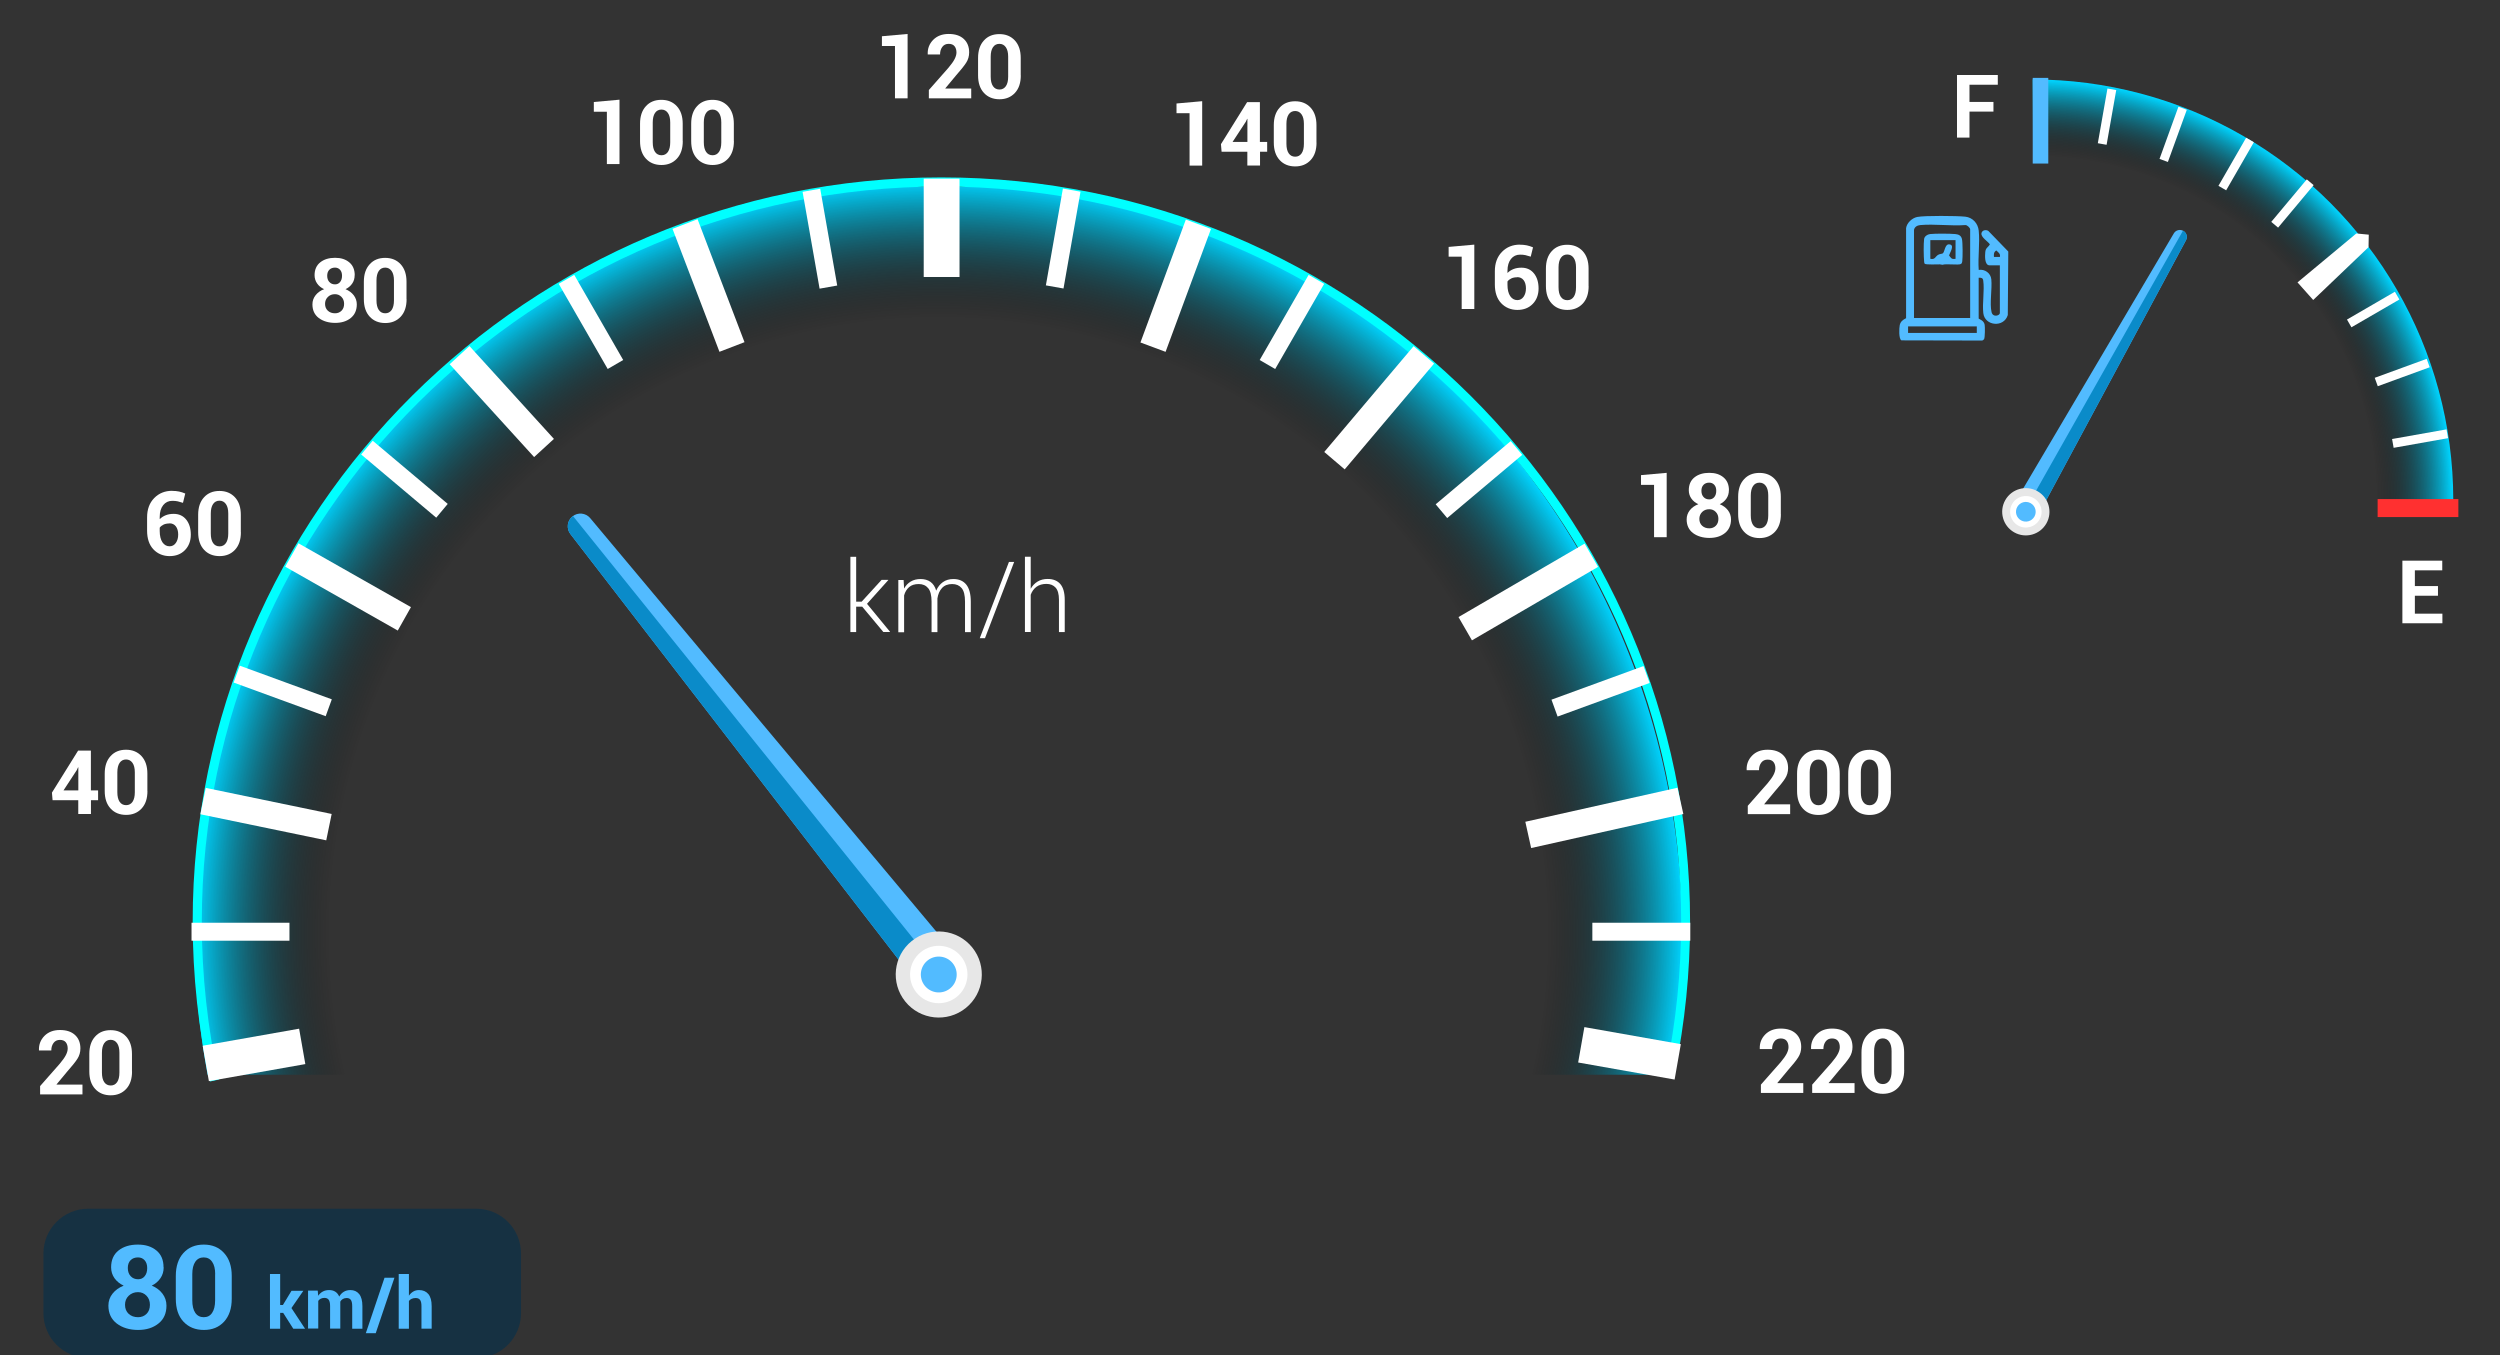
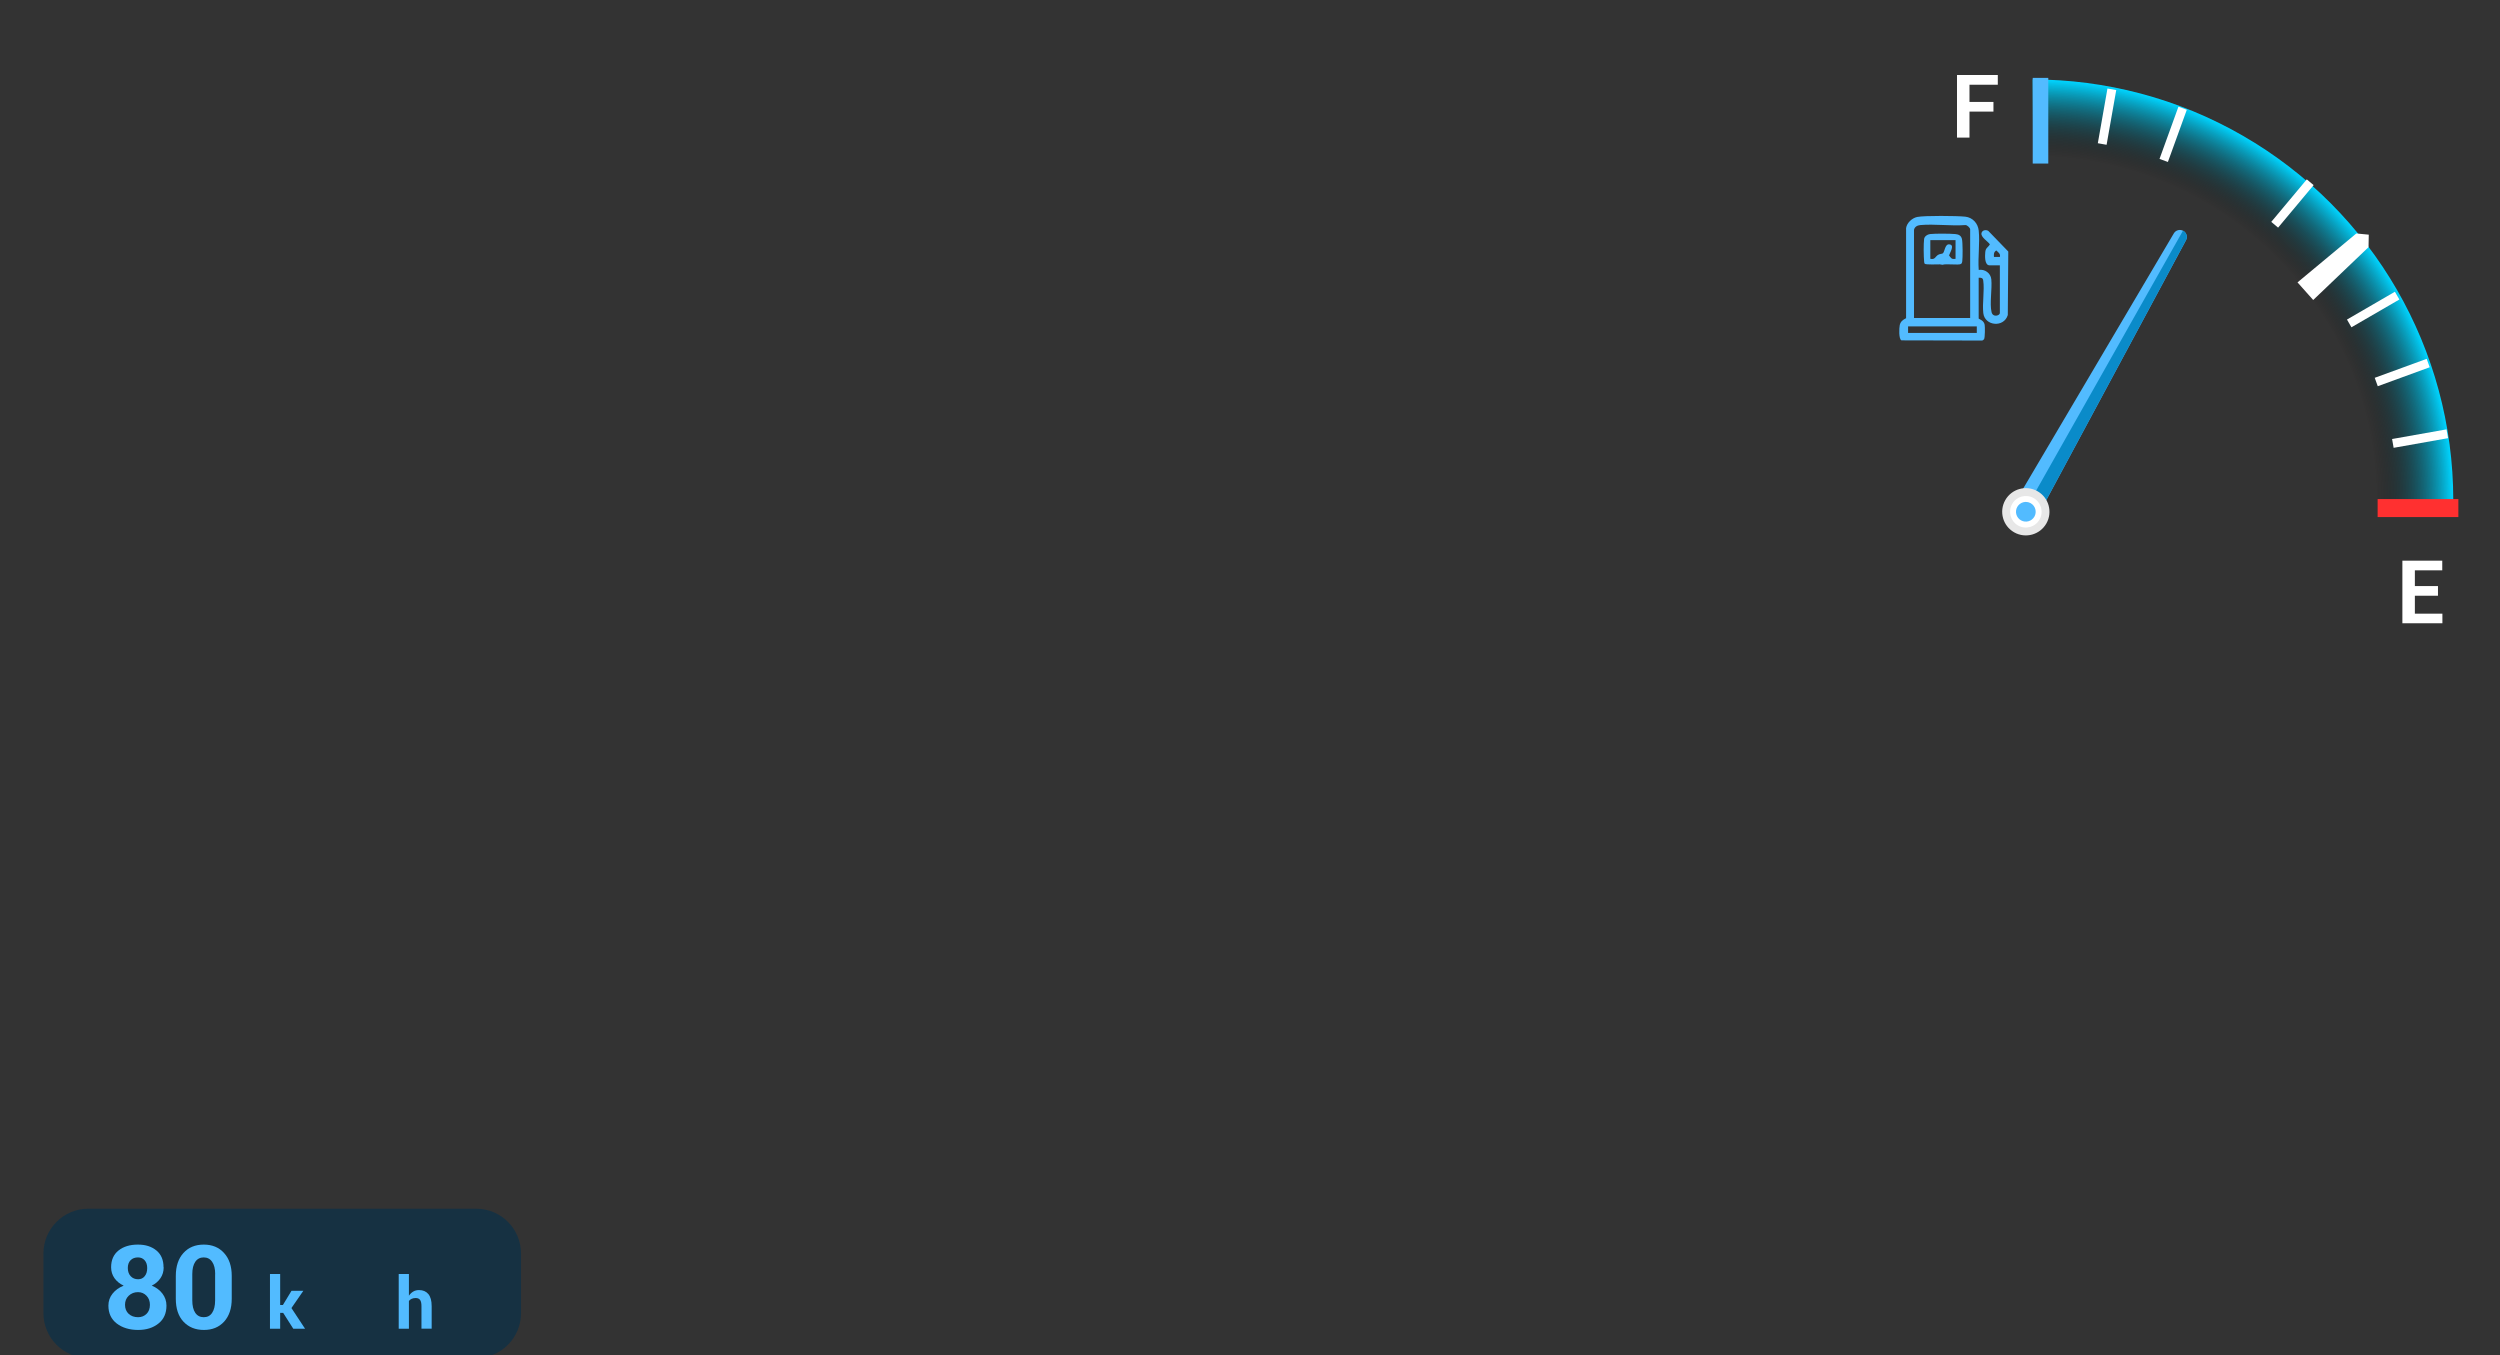
<svg xmlns="http://www.w3.org/2000/svg" viewBox="0 0 321 174" fill="none">
  <rect x="0" y="0" width="321" height="174" fill="#333333" stroke="none" />
  <g clip-path="url(#clip0_20876_1676)">
    <g clip-path="url(#clip1_20876_1676)">
      <g clip-path="url(#clip2_20876_1676)">
        <ellipse cx="120.5" cy="120" rx="95.5" ry="97" fill="url(#paint0_radial_20876_1676)" />
      </g>
      <path d="M26.955 138.854C25.481 132.17 24.739 125.265 24.739 118.351C24.739 65.649 67.867 22.776 120.868 22.776C173.869 22.776 217.006 65.649 217.006 118.351C217.006 124.842 216.346 131.315 215.055 137.613L213.929 137.383C215.211 131.168 215.861 124.769 215.861 118.36C215.861 66.302 173.255 23.953 120.886 23.953C68.517 23.953 25.911 66.302 25.911 118.36C25.911 125.192 26.644 132.005 28.1 138.615L26.974 138.864L26.955 138.854Z" fill="#00FFFF" />
-       <path d="M123.203 22.942H118.605V35.566H123.203V22.942Z" fill="white" />
      <path d="M105.315 24.231L103.051 24.632L105.235 37.064L107.499 36.663L105.315 24.231Z" fill="white" />
      <path d="M89.567 28.146L86.351 29.384L92.379 45.172L95.594 43.935L89.567 28.146Z" fill="white" />
      <path d="M73.732 35.292L71.741 36.446L78.029 47.378L80.019 46.224L73.732 35.292Z" fill="white" />
      <path d="M60.28 44.434L57.737 46.765L68.581 58.688L71.124 56.356L60.28 44.434Z" fill="white" />
      <path d="M47.855 56.589L46.378 58.358L56.012 66.47L57.49 64.702L47.855 56.589Z" fill="white" />
      <path d="M38.319 69.757L36.625 72.767L51.073 80.963L52.767 77.954L38.319 69.757Z" fill="white" />
      <path d="M30.788 85.473L30.002 87.642L41.817 91.961L42.604 89.793L30.788 85.473Z" fill="white" />
      <path d="M26.422 101.165L25.727 104.551L41.89 107.899L42.586 104.513L26.422 101.165Z" fill="white" />
      <path d="M37.167 118.48H24.592V120.788H37.167V118.48Z" fill="white" />
      <path d="M38.407 132.084L26.023 134.272L26.82 138.817L39.204 136.629L38.407 132.084Z" fill="white" />
      <path d="M203.434 131.88L202.636 136.425L215.02 138.615L215.818 134.07L203.434 131.88Z" fill="white" />
      <path d="M217.033 118.48H204.458V120.788H217.033V118.48Z" fill="white" />
      <path d="M215.392 101.144L195.851 105.515L196.599 108.889L216.141 104.518L215.392 101.144Z" fill="white" />
      <path d="M211.026 85.522L199.209 89.838L199.995 92.007L211.812 87.691L211.026 85.522Z" fill="white" />
      <path d="M203.463 69.8L187.27 79.231L188.998 82.221L205.191 72.79L203.463 69.8Z" fill="white" />
      <path d="M193.974 56.638L184.341 64.752L185.819 66.52L195.452 58.406L193.974 56.638Z" fill="white" />
      <path d="M181.507 44.45L170.033 58.033L172.659 60.269L184.133 46.686L181.507 44.45Z" fill="white" />
      <path d="M168.028 35.294L161.743 46.228L163.734 47.381L170.019 36.448L168.028 35.294Z" fill="white" />
      <path d="M152.263 28.191L146.432 43.975L149.66 45.177L155.492 29.393L152.263 28.191Z" fill="white" />
      <path d="M136.476 24.211L134.29 36.642L136.554 37.044L138.739 24.612L136.476 24.211Z" fill="white" />
      <path d="M123.853 124.953C123.853 126.764 122.388 128.235 120.584 128.235C118.78 128.235 117.314 126.764 117.314 124.953C117.314 123.141 118.78 121.67 120.584 121.67C122.388 121.67 123.853 123.141 123.853 124.953Z" fill="#52BBFF" />
      <path d="M10.589 140.519H5.149V139.452L7.658 136.602C8.034 136.16 8.299 135.783 8.455 135.48C8.611 135.177 8.693 134.892 8.693 134.634C8.693 134.303 8.611 134.027 8.446 133.825C8.281 133.623 8.024 133.522 7.695 133.522C7.347 133.522 7.072 133.65 6.88 133.908C6.687 134.165 6.587 134.487 6.587 134.882H5.002V134.846C4.975 134.119 5.213 133.512 5.707 133.007C6.202 132.51 6.861 132.253 7.695 132.253C8.528 132.253 9.169 132.464 9.636 132.896C10.094 133.319 10.323 133.899 10.323 134.616C10.323 135.103 10.195 135.554 9.939 135.949C9.682 136.354 9.233 136.905 8.601 137.622L7.264 139.231V139.259H10.589V140.509V140.519Z" fill="white" />
      <path d="M16.954 137.576C16.954 138.533 16.707 139.277 16.203 139.82C15.699 140.362 15.04 140.638 14.216 140.638C13.391 140.638 12.714 140.362 12.219 139.82C11.715 139.277 11.468 138.523 11.468 137.576V135.333C11.468 134.386 11.715 133.632 12.219 133.09C12.714 132.538 13.382 132.271 14.206 132.271C15.031 132.271 15.69 132.547 16.194 133.09C16.698 133.641 16.945 134.386 16.945 135.333V137.576H16.954ZM15.333 135.158C15.333 134.634 15.232 134.23 15.031 133.945C14.829 133.66 14.555 133.512 14.206 133.512C13.858 133.512 13.575 133.66 13.382 133.945C13.19 134.23 13.089 134.634 13.089 135.158V137.723C13.089 138.257 13.19 138.661 13.382 138.946C13.575 139.231 13.858 139.378 14.216 139.378C14.573 139.378 14.838 139.231 15.04 138.946C15.232 138.661 15.333 138.257 15.333 137.723V135.158Z" fill="white" />
      <path d="M11.679 101.489H12.595V102.748H11.679V104.514H10.049V102.748H6.751L6.669 101.774L10.03 96.377H11.67V101.489H11.679ZM8.153 101.489H10.058V98.528H10.021L9.856 98.887L8.153 101.489Z" fill="white" />
      <path d="M18.932 101.572C18.932 102.528 18.685 103.272 18.181 103.815C17.678 104.357 17.018 104.633 16.194 104.633C15.37 104.633 14.692 104.357 14.197 103.815C13.694 103.272 13.446 102.519 13.446 101.572V99.328C13.446 98.381 13.694 97.627 14.197 97.085C14.692 96.533 15.36 96.266 16.185 96.266C17.009 96.266 17.668 96.542 18.172 97.085C18.676 97.636 18.923 98.381 18.923 99.328V101.572H18.932ZM17.311 99.163C17.311 98.638 17.21 98.234 17.009 97.949C16.808 97.664 16.533 97.517 16.185 97.517C15.837 97.517 15.553 97.664 15.36 97.949C15.168 98.234 15.067 98.638 15.067 99.163V101.728C15.067 102.261 15.168 102.666 15.36 102.951C15.553 103.236 15.837 103.383 16.194 103.383C16.551 103.383 16.817 103.236 17.018 102.951C17.21 102.666 17.311 102.261 17.311 101.728V99.163Z" fill="white" />
      <path d="M22.111 63.029C22.422 63.029 22.715 63.056 22.99 63.112C23.255 63.167 23.521 63.259 23.787 63.369L23.494 64.564C23.237 64.482 23.017 64.417 22.816 64.371C22.614 64.325 22.385 64.307 22.12 64.307C21.643 64.307 21.25 64.491 20.957 64.859C20.663 65.226 20.508 65.732 20.508 66.385V66.661C20.728 66.44 20.984 66.275 21.286 66.155C21.588 66.035 21.927 65.98 22.294 65.98C22.981 65.98 23.521 66.229 23.915 66.725C24.309 67.222 24.501 67.865 24.501 68.656C24.501 69.447 24.244 70.136 23.741 70.642C23.237 71.157 22.578 71.405 21.772 71.405C20.966 71.405 20.233 71.111 19.693 70.531C19.152 69.952 18.887 69.152 18.887 68.141V66.431C18.887 65.401 19.189 64.574 19.803 63.948C20.407 63.332 21.176 63.02 22.111 63.02V63.029ZM21.762 67.212C21.47 67.212 21.213 67.258 21.002 67.359C20.792 67.461 20.627 67.589 20.508 67.755V68.178C20.508 68.803 20.627 69.281 20.856 69.63C21.094 69.971 21.396 70.145 21.772 70.145C22.111 70.145 22.376 69.998 22.578 69.713C22.779 69.428 22.88 69.07 22.88 68.638C22.88 68.205 22.779 67.838 22.578 67.58C22.376 67.323 22.101 67.194 21.753 67.194L21.762 67.212Z" fill="white" />
      <path d="M30.93 68.343C30.93 69.299 30.683 70.044 30.179 70.587C29.676 71.129 29.016 71.405 28.192 71.405C27.368 71.405 26.69 71.129 26.195 70.587C25.692 70.044 25.444 69.29 25.444 68.343V66.1C25.444 65.153 25.692 64.399 26.195 63.856C26.69 63.305 27.358 63.038 28.183 63.038C29.007 63.038 29.666 63.314 30.17 63.856C30.674 64.408 30.921 65.153 30.921 66.1V68.343H30.93ZM29.309 65.934C29.309 65.41 29.209 65.006 29.007 64.721C28.806 64.436 28.531 64.288 28.183 64.288C27.835 64.288 27.551 64.436 27.358 64.721C27.166 65.006 27.065 65.41 27.065 65.934V68.499C27.065 69.033 27.166 69.437 27.358 69.722C27.551 70.007 27.835 70.154 28.192 70.154C28.549 70.154 28.815 70.007 29.016 69.722C29.209 69.437 29.309 69.033 29.309 68.499V65.934Z" fill="white" />
      <path d="M45.538 35.336C45.538 35.74 45.437 36.099 45.227 36.402C45.016 36.715 44.732 36.954 44.366 37.129C44.805 37.312 45.153 37.57 45.419 37.91C45.675 38.25 45.813 38.646 45.813 39.078C45.813 39.832 45.547 40.42 45.034 40.834C44.512 41.257 43.844 41.459 43.029 41.459C42.214 41.459 41.481 41.248 40.931 40.834C40.382 40.411 40.116 39.832 40.116 39.078C40.116 38.636 40.254 38.25 40.519 37.91C40.785 37.57 41.151 37.303 41.618 37.129C41.233 36.954 40.941 36.715 40.721 36.402C40.501 36.09 40.391 35.731 40.391 35.336C40.391 34.619 40.638 34.067 41.124 33.681C41.609 33.295 42.241 33.102 43.02 33.102C43.798 33.102 44.375 33.295 44.842 33.681C45.309 34.067 45.547 34.619 45.547 35.336H45.538ZM44.183 39.014C44.183 38.655 44.073 38.352 43.844 38.122C43.624 37.892 43.34 37.772 43.01 37.772C42.644 37.772 42.342 37.892 42.104 38.122C41.865 38.352 41.737 38.655 41.737 39.014C41.737 39.372 41.856 39.675 42.094 39.896C42.333 40.117 42.644 40.227 43.02 40.227C43.349 40.227 43.633 40.117 43.853 39.896C44.073 39.675 44.183 39.381 44.183 39.014ZM43.917 35.409C43.917 35.087 43.835 34.83 43.67 34.646C43.505 34.462 43.285 34.361 43.02 34.361C42.717 34.361 42.47 34.453 42.287 34.637C42.104 34.821 42.012 35.078 42.012 35.409C42.012 35.74 42.104 36.007 42.287 36.209C42.47 36.411 42.717 36.513 43.02 36.513C43.285 36.513 43.505 36.411 43.67 36.209C43.835 36.007 43.917 35.74 43.917 35.4V35.409Z" fill="white" />
      <path d="M52.206 38.416C52.206 39.372 51.958 40.117 51.455 40.659C50.951 41.202 50.291 41.478 49.467 41.478C48.643 41.478 47.965 41.202 47.471 40.659C46.967 40.117 46.719 39.363 46.719 38.416V36.172C46.719 35.225 46.967 34.471 47.471 33.929C47.965 33.377 48.634 33.111 49.458 33.111C50.282 33.111 50.942 33.387 51.445 33.929C51.949 34.481 52.196 35.225 52.196 36.172V38.416H52.206ZM50.584 36.007C50.584 35.483 50.484 35.078 50.282 34.793C50.081 34.508 49.806 34.361 49.458 34.361C49.11 34.361 48.826 34.508 48.634 34.793C48.441 35.078 48.34 35.483 48.34 36.007V38.572C48.34 39.105 48.441 39.51 48.634 39.795C48.826 40.08 49.11 40.227 49.467 40.227C49.824 40.227 50.09 40.08 50.291 39.795C50.484 39.51 50.584 39.105 50.584 38.572V36.007Z" fill="white" />
      <path d="M79.544 21.066H77.923V14.345H76.247V13.095L79.544 12.8V21.057V21.066Z" fill="white" />
      <path d="M87.668 18.124C87.668 19.08 87.421 19.825 86.917 20.367C86.413 20.91 85.754 21.186 84.93 21.186C84.105 21.186 83.427 20.91 82.933 20.367C82.429 19.825 82.182 19.071 82.182 18.124V15.88C82.182 14.933 82.429 14.18 82.933 13.637C83.427 13.085 84.096 12.819 84.92 12.819C85.745 12.819 86.404 13.095 86.908 13.637C87.412 14.189 87.659 14.933 87.659 15.88V18.124H87.668ZM86.056 15.715C86.056 15.191 85.955 14.786 85.754 14.501C85.552 14.216 85.278 14.069 84.93 14.069C84.581 14.069 84.297 14.216 84.105 14.501C83.913 14.786 83.812 15.191 83.812 15.715V18.28C83.812 18.813 83.913 19.218 84.105 19.503C84.297 19.788 84.582 19.935 84.939 19.935C85.296 19.935 85.561 19.788 85.763 19.503C85.955 19.218 86.056 18.813 86.056 18.28V15.715Z" fill="white" />
      <path d="M94.234 18.124C94.234 19.08 93.987 19.825 93.484 20.367C92.98 20.91 92.32 21.186 91.496 21.186C90.672 21.186 89.994 20.91 89.499 20.367C88.996 19.825 88.749 19.071 88.749 18.124V15.88C88.749 14.933 88.996 14.18 89.499 13.637C89.994 13.085 90.663 12.819 91.487 12.819C92.311 12.819 92.971 13.095 93.474 13.637C93.978 14.189 94.225 14.933 94.225 15.88V18.124H94.234ZM92.613 15.715C92.613 15.191 92.513 14.786 92.311 14.501C92.11 14.216 91.835 14.069 91.487 14.069C91.139 14.069 90.855 14.216 90.663 14.501C90.47 14.786 90.37 15.191 90.37 15.715V18.28C90.37 18.813 90.47 19.218 90.663 19.503C90.855 19.788 91.139 19.935 91.496 19.935C91.853 19.935 92.119 19.788 92.32 19.503C92.513 19.218 92.613 18.813 92.613 18.28V15.715Z" fill="white" />
      <path d="M116.536 12.626H114.915V5.905H113.239V4.654L116.536 4.36V12.617V12.626Z" fill="white" />
      <path d="M124.705 12.626H119.265V11.559L121.775 8.709C122.15 8.268 122.416 7.891 122.571 7.587C122.727 7.284 122.81 6.999 122.81 6.741C122.81 6.41 122.727 6.135 122.562 5.932C122.397 5.73 122.141 5.629 121.811 5.629C121.463 5.629 121.188 5.758 120.996 6.015C120.804 6.272 120.703 6.594 120.703 6.99H119.119V6.953C119.091 6.226 119.329 5.62 119.824 5.114C120.318 4.617 120.978 4.36 121.811 4.36C122.645 4.36 123.286 4.571 123.753 5.004C124.211 5.427 124.44 6.006 124.44 6.723C124.44 7.21 124.312 7.661 124.055 8.056C123.799 8.461 123.35 9.012 122.718 9.729L121.381 11.338V11.366H124.705V12.617V12.626Z" fill="white" />
      <path d="M131.07 9.684C131.07 10.64 130.823 11.384 130.32 11.927C129.816 12.469 129.156 12.745 128.332 12.745C127.508 12.745 126.83 12.469 126.335 11.927C125.832 11.384 125.584 10.631 125.584 9.684V7.44C125.584 6.493 125.832 5.739 126.335 5.197C126.83 4.645 127.499 4.378 128.323 4.378C129.147 4.378 129.807 4.654 130.31 5.197C130.814 5.748 131.061 6.493 131.061 7.44V9.684H131.07ZM129.449 7.275C129.449 6.751 129.349 6.346 129.147 6.061C128.946 5.776 128.671 5.629 128.323 5.629C127.975 5.629 127.691 5.776 127.499 6.061C127.306 6.346 127.206 6.751 127.206 7.275V9.84C127.206 10.373 127.306 10.778 127.499 11.063C127.691 11.348 127.975 11.495 128.332 11.495C128.689 11.495 128.955 11.348 129.156 11.063C129.349 10.778 129.449 10.373 129.449 9.84V7.275Z" fill="white" />
      <path d="M154.361 21.259H152.74V14.538H151.064V13.288L154.361 12.993V21.25V21.259Z" fill="white" />
      <path d="M161.788 18.225H162.704V19.485H161.788V21.25H160.158V19.485H156.852L156.77 18.51L160.131 13.113H161.77V18.225H161.788ZM158.262 18.225H160.167V15.264H160.131L159.966 15.623L158.262 18.225Z" fill="white" />
      <path d="M169.042 18.308C169.042 19.264 168.795 20.009 168.291 20.551C167.787 21.094 167.128 21.369 166.304 21.369C165.479 21.369 164.802 21.094 164.307 20.551C163.803 20.009 163.556 19.255 163.556 18.308V16.064C163.556 15.117 163.803 14.363 164.307 13.821C164.802 13.269 165.47 13.003 166.295 13.003C167.119 13.003 167.778 13.278 168.282 13.821C168.786 14.373 169.033 15.117 169.033 16.064V18.308H169.042ZM167.421 15.899C167.421 15.375 167.32 14.97 167.119 14.685C166.917 14.4 166.643 14.253 166.295 14.253C165.947 14.253 165.663 14.4 165.47 14.685C165.278 14.97 165.177 15.375 165.177 15.899V18.464C165.177 18.997 165.278 19.402 165.47 19.687C165.663 19.972 165.947 20.119 166.304 20.119C166.661 20.119 166.926 19.972 167.128 19.687C167.32 19.402 167.421 18.997 167.421 18.464V15.899Z" fill="white" />
      <path d="M189.301 39.675H187.68V32.954H186.004V31.704L189.301 31.41V39.666V39.675Z" fill="white" />
      <path d="M195.163 31.419C195.474 31.419 195.767 31.447 196.042 31.502C196.307 31.557 196.573 31.649 196.839 31.759L196.546 32.954C196.289 32.872 196.069 32.807 195.868 32.761C195.666 32.715 195.437 32.697 195.172 32.697C194.695 32.697 194.302 32.881 194.009 33.249C193.716 33.616 193.56 34.122 193.56 34.775V35.051C193.78 34.83 194.036 34.664 194.338 34.545C194.641 34.425 194.979 34.37 195.346 34.37C196.033 34.37 196.573 34.618 196.967 35.115C197.361 35.611 197.553 36.255 197.553 37.046C197.553 37.837 197.297 38.526 196.793 39.032C196.289 39.547 195.63 39.795 194.824 39.795C194.018 39.795 193.285 39.501 192.745 38.922C192.204 38.342 191.939 37.542 191.939 36.531V34.821C191.939 33.791 192.241 32.964 192.855 32.338C193.459 31.722 194.228 31.41 195.163 31.41V31.419ZM194.815 35.602C194.521 35.602 194.265 35.648 194.054 35.749C193.844 35.851 193.679 35.979 193.56 36.145V36.568C193.56 37.193 193.679 37.671 193.908 38.02C194.146 38.361 194.448 38.535 194.824 38.535C195.163 38.535 195.428 38.388 195.63 38.103C195.831 37.818 195.932 37.46 195.932 37.027C195.932 36.595 195.831 36.227 195.63 35.97C195.428 35.713 195.153 35.584 194.805 35.584L194.815 35.602Z" fill="white" />
      <path d="M203.982 36.733C203.982 37.689 203.735 38.434 203.231 38.977C202.727 39.519 202.068 39.795 201.244 39.795C200.419 39.795 199.742 39.519 199.247 38.977C198.743 38.434 198.496 37.68 198.496 36.733V34.49C198.496 33.543 198.743 32.789 199.247 32.246C199.742 31.695 200.41 31.428 201.235 31.428C202.059 31.428 202.718 31.704 203.222 32.246C203.726 32.798 203.973 33.543 203.973 34.49V36.733H203.982ZM202.361 34.324C202.361 33.8 202.26 33.396 202.059 33.111C201.857 32.826 201.583 32.678 201.235 32.678C200.887 32.678 200.603 32.826 200.41 33.111C200.218 33.396 200.117 33.8 200.117 34.324V36.889C200.117 37.423 200.218 37.837 200.41 38.112C200.603 38.397 200.886 38.544 201.244 38.544C201.601 38.544 201.866 38.397 202.068 38.112C202.26 37.827 202.361 37.423 202.361 36.889V34.324Z" fill="white" />
      <path d="M214.002 68.978H212.381V62.257H210.705V61.006L214.002 60.712V68.968V68.978Z" fill="white" />
      <path d="M221.988 62.946C221.988 63.351 221.887 63.709 221.677 64.013C221.466 64.325 221.182 64.564 220.816 64.739C221.255 64.923 221.603 65.18 221.869 65.52C222.125 65.861 222.263 66.256 222.263 66.688C222.263 67.442 221.997 68.031 221.484 68.444C220.962 68.867 220.294 69.07 219.479 69.07C218.663 69.07 217.931 68.858 217.381 68.444C216.832 68.021 216.566 67.442 216.566 66.688C216.566 66.247 216.704 65.861 216.969 65.52C217.235 65.18 217.601 64.914 218.068 64.739C217.684 64.564 217.39 64.325 217.171 64.013C216.951 63.7 216.841 63.342 216.841 62.946C216.841 62.229 217.088 61.677 217.574 61.291C218.059 60.905 218.691 60.712 219.469 60.712C220.248 60.712 220.825 60.905 221.292 61.291C221.759 61.677 221.997 62.229 221.997 62.946H221.988ZM220.642 66.624C220.642 66.265 220.532 65.962 220.303 65.732C220.083 65.502 219.799 65.383 219.469 65.383C219.103 65.383 218.801 65.502 218.563 65.732C218.325 65.962 218.196 66.265 218.196 66.624C218.196 66.982 218.315 67.286 218.554 67.507C218.792 67.727 219.103 67.838 219.479 67.838C219.808 67.838 220.092 67.727 220.312 67.507C220.532 67.286 220.642 66.992 220.642 66.624ZM220.367 63.02C220.367 62.698 220.285 62.44 220.12 62.257C219.955 62.073 219.735 61.971 219.469 61.971C219.167 61.971 218.92 62.063 218.737 62.247C218.554 62.431 218.462 62.689 218.462 63.02C218.462 63.351 218.554 63.617 218.737 63.82C218.92 64.022 219.167 64.123 219.469 64.123C219.735 64.123 219.955 64.022 220.12 63.82C220.285 63.617 220.367 63.351 220.367 63.011V63.02Z" fill="white" />
      <path d="M228.665 66.026C228.665 66.983 228.417 67.727 227.914 68.27C227.41 68.812 226.751 69.088 225.926 69.088C225.102 69.088 224.424 68.812 223.93 68.27C223.426 67.727 223.179 66.973 223.179 66.026V63.783C223.179 62.836 223.426 62.082 223.93 61.539C224.424 60.988 225.093 60.721 225.917 60.721C226.741 60.721 227.401 60.997 227.905 61.539C228.408 62.091 228.656 62.836 228.656 63.783V66.026H228.665ZM227.044 63.617C227.044 63.093 226.943 62.689 226.741 62.404C226.54 62.119 226.265 61.972 225.917 61.972C225.569 61.972 225.285 62.119 225.093 62.404C224.901 62.689 224.8 63.093 224.8 63.617V66.183C224.8 66.716 224.901 67.12 225.093 67.406C225.285 67.691 225.569 67.838 225.926 67.838C226.283 67.838 226.549 67.691 226.751 67.406C226.943 67.12 227.044 66.716 227.044 66.183V63.617Z" fill="white" />
      <path d="M229.856 104.532H224.415V103.465L226.925 100.615C227.3 100.174 227.566 99.797 227.722 99.493C227.877 99.19 227.96 98.905 227.96 98.648C227.96 98.317 227.877 98.041 227.712 97.838C227.548 97.636 227.291 97.535 226.961 97.535C226.613 97.535 226.339 97.664 226.146 97.921C225.954 98.179 225.853 98.501 225.853 98.896H224.269V98.859C224.241 98.133 224.479 97.526 224.974 97.02C225.469 96.514 226.128 96.266 226.961 96.266C227.795 96.266 228.436 96.478 228.903 96.91C229.361 97.333 229.59 97.912 229.59 98.629C229.59 99.117 229.462 99.567 229.205 99.962C228.949 100.367 228.5 100.919 227.868 101.636L226.531 103.245V103.272H229.856V104.523V104.532Z" fill="white" />
      <path d="M236.23 101.581C236.23 102.537 235.983 103.282 235.479 103.824C234.975 104.367 234.316 104.642 233.491 104.642C232.667 104.642 231.989 104.376 231.495 103.824C230.991 103.282 230.744 102.528 230.744 101.581V99.337C230.744 98.39 230.991 97.636 231.495 97.094C231.989 96.542 232.658 96.276 233.482 96.276C234.307 96.276 234.966 96.551 235.47 97.094C235.974 97.646 236.221 98.39 236.221 99.337V101.581H236.23ZM234.609 99.172C234.609 98.648 234.508 98.243 234.307 97.958C234.105 97.673 233.83 97.526 233.482 97.526C233.134 97.526 232.85 97.673 232.658 97.958C232.466 98.243 232.365 98.648 232.365 99.172V101.737C232.365 102.27 232.466 102.675 232.658 102.96C232.85 103.245 233.134 103.392 233.491 103.392C233.849 103.392 234.114 103.245 234.316 102.96C234.508 102.675 234.609 102.27 234.609 101.737V99.172Z" fill="white" />
      <path d="M242.797 101.581C242.797 102.537 242.549 103.282 242.046 103.824C241.542 104.367 240.882 104.642 240.058 104.642C239.234 104.642 238.556 104.376 238.062 103.824C237.558 103.282 237.311 102.528 237.311 101.581V99.337C237.311 98.39 237.558 97.636 238.062 97.094C238.556 96.542 239.225 96.276 240.049 96.276C240.873 96.276 241.533 96.551 242.036 97.094C242.54 97.646 242.787 98.39 242.787 99.337V101.581H242.797ZM241.176 99.172C241.176 98.648 241.075 98.243 240.873 97.958C240.672 97.673 240.397 97.526 240.049 97.526C239.701 97.526 239.417 97.673 239.225 97.958C239.032 98.243 238.932 98.648 238.932 99.172V101.737C238.932 102.27 239.032 102.675 239.225 102.96C239.417 103.245 239.701 103.392 240.058 103.392C240.415 103.392 240.681 103.245 240.882 102.96C241.075 102.675 241.176 102.27 241.176 101.737V99.172Z" fill="white" />
      <path d="M231.541 140.335H226.1V139.268L228.61 136.418C228.985 135.977 229.251 135.6 229.407 135.296C229.562 134.993 229.645 134.708 229.645 134.45C229.645 134.119 229.562 133.843 229.397 133.641C229.233 133.439 228.976 133.338 228.646 133.338C228.298 133.338 228.024 133.467 227.831 133.724C227.639 133.981 227.538 134.303 227.538 134.699H225.954V134.662C225.926 133.935 226.164 133.329 226.659 132.823C227.154 132.326 227.813 132.069 228.646 132.069C229.48 132.069 230.121 132.28 230.588 132.713C231.046 133.136 231.275 133.715 231.275 134.432C231.275 134.919 231.147 135.37 230.89 135.765C230.634 136.17 230.185 136.721 229.553 137.438L228.216 139.047V139.075H231.541V140.325V140.335Z" fill="white" />
      <path d="M238.125 140.335H232.685V139.268L235.195 136.418C235.57 135.977 235.836 135.6 235.992 135.296C236.147 134.993 236.23 134.708 236.23 134.45C236.23 134.119 236.147 133.844 235.982 133.641C235.818 133.439 235.561 133.338 235.231 133.338C234.883 133.338 234.609 133.467 234.416 133.724C234.224 133.982 234.123 134.303 234.123 134.699H232.539V134.662C232.511 133.936 232.749 133.329 233.244 132.823C233.738 132.327 234.398 132.069 235.231 132.069C236.065 132.069 236.706 132.281 237.173 132.713C237.631 133.136 237.86 133.715 237.86 134.432C237.86 134.919 237.732 135.37 237.475 135.765C237.219 136.17 236.77 136.721 236.138 137.439L234.801 139.048V139.075H238.125V140.326V140.335Z" fill="white" />
      <path d="M244.5 137.383C244.5 138.34 244.253 139.084 243.749 139.627C243.245 140.169 242.586 140.445 241.762 140.445C240.937 140.445 240.259 140.169 239.765 139.627C239.261 139.084 239.014 138.33 239.014 137.383V135.14C239.014 134.193 239.261 133.439 239.765 132.896C240.259 132.345 240.928 132.078 241.752 132.078C242.577 132.078 243.236 132.354 243.74 132.896C244.243 133.448 244.491 134.193 244.491 135.14V137.383H244.5ZM242.879 134.974C242.879 134.45 242.778 134.046 242.577 133.761C242.375 133.476 242.1 133.329 241.752 133.329C241.404 133.329 241.12 133.476 240.928 133.761C240.736 134.046 240.635 134.45 240.635 134.974V137.54C240.635 138.073 240.736 138.477 240.928 138.762C241.12 139.047 241.404 139.195 241.762 139.195C242.119 139.195 242.384 139.047 242.586 138.762C242.778 138.477 242.879 138.073 242.879 137.54V134.974Z" fill="white" />
      <path d="M110.711 77.896H109.932V81.16H109.19V71.497H109.932V77.253H110.638L113.193 74.458H114.054V74.485L111.324 77.529L114.283 81.124L114.264 81.151H113.422L110.702 77.887L110.711 77.896Z" fill="white" />
      <path d="M116.023 74.467L116.087 75.57C116.297 75.184 116.581 74.88 116.939 74.669C117.296 74.457 117.717 74.347 118.202 74.347C118.688 74.347 119.137 74.467 119.476 74.715C119.814 74.963 120.062 75.331 120.208 75.837C120.41 75.368 120.694 75.009 121.069 74.743C121.445 74.476 121.893 74.347 122.415 74.347C123.13 74.347 123.679 74.586 124.064 75.055C124.449 75.533 124.65 76.269 124.65 77.262V81.169H123.908V77.253C123.908 76.425 123.762 75.846 123.469 75.506C123.176 75.165 122.773 74.991 122.26 74.991C121.701 74.991 121.261 75.165 120.95 75.506C120.639 75.846 120.446 76.296 120.364 76.839C120.364 76.885 120.364 76.931 120.364 76.977C120.364 77.023 120.364 77.078 120.364 77.151V81.169H119.613V77.253C119.613 76.444 119.466 75.864 119.173 75.515C118.88 75.165 118.477 74.991 117.964 74.991C117.451 74.991 117.03 75.12 116.728 75.386C116.426 75.653 116.206 76.002 116.087 76.453V81.179H115.345V74.476H115.995L116.023 74.467Z" fill="white" />
      <path d="M126.473 81.942H125.804L129.55 72.15H130.219L126.473 81.942Z" fill="white" />
-       <path d="M132.343 75.598C132.572 75.193 132.865 74.89 133.232 74.669C133.598 74.448 134.029 74.338 134.523 74.338C135.228 74.338 135.769 74.559 136.144 74.991C136.52 75.432 136.712 76.103 136.712 77.032V81.16H135.97V77.013C135.97 76.287 135.824 75.763 135.54 75.451C135.256 75.138 134.862 74.972 134.358 74.972C133.855 74.972 133.415 75.101 133.076 75.349C132.737 75.607 132.499 75.947 132.343 76.37V81.151H131.602V71.488H132.343V75.588V75.598Z" fill="white" />
+       <path d="M132.343 75.598C133.598 74.448 134.029 74.338 134.523 74.338C135.228 74.338 135.769 74.559 136.144 74.991C136.52 75.432 136.712 76.103 136.712 77.032V81.16H135.97V77.013C135.97 76.287 135.824 75.763 135.54 75.451C135.256 75.138 134.862 74.972 134.358 74.972C133.855 74.972 133.415 75.101 133.076 75.349C132.737 75.607 132.499 75.947 132.343 76.37V81.151H131.602V71.488H132.343V75.588V75.598Z" fill="white" />
      <path d="M73.238 68.572C72.695 67.869 72.815 66.861 73.507 66.304V66.304C74.199 65.746 75.211 65.845 75.782 66.527L121.697 121.375C122.798 122.691 122.605 124.654 121.269 125.73V125.73C119.93 126.807 117.968 126.575 116.919 125.214L73.238 68.572Z" fill="#52BBFF" />
      <path d="M73.568 66.257L121.382 125.639L120.134 126.644C119.418 127.22 118.37 127.096 117.809 126.369L73.238 68.572C72.696 67.869 72.815 66.861 73.507 66.304C73.527 66.288 73.547 66.272 73.568 66.257Z" fill="#0A8BC9" />
      <circle cx="120.538" cy="125.127" r="5.527" transform="rotate(-38.841 120.538 125.127)" fill="#E7E7E7" />
      <circle cx="120.538" cy="125.127" r="3.685" transform="rotate(-38.841 120.538 125.127)" fill="white" />
      <circle cx="120.538" cy="125.127" r="2.303" transform="rotate(-38.841 120.538 125.127)" fill="#52BBFF" />
    </g>
    <g clip-path="url(#clip3_20876_1676)">
      <g clip-path="url(#clip4_20876_1676)">
        <circle cx="54" cy="54" r="54" transform="matrix(-1 0 0 1 315 10.203)" fill="url(#paint1_radial_20876_1676)" />
        <path d="M304.12 31.736L304.15 30.131L302.552 29.977L295 36.258L297.016 38.52L304.12 31.736Z" fill="white" />
      </g>
      <path d="M263 10H261V21H263V10Z" fill="#52BBFF" />
      <path d="M270.597 11.365L269.36 18.391L270.487 18.591L271.724 11.565L270.597 11.365Z" fill="white" />
      <path d="M279.712 13.699L277.282 20.404L278.358 20.797L280.787 14.092L279.712 13.699Z" fill="white" />
-       <path d="M288.405 17.685L284.848 23.862L285.839 24.437L289.396 18.26L288.405 17.685Z" fill="white" />
      <path d="M296.193 23.031L291.63 28.489L292.507 29.228L297.07 23.77L296.193 23.031Z" fill="white" />
      <path d="M307.505 37.46L301.352 41.03L301.924 42.025L308.078 38.456L307.505 37.46Z" fill="white" />
      <path d="M311.584 46.075L304.914 48.511L305.305 49.591L311.975 47.155L311.584 46.075Z" fill="white" />
      <path d="M314.132 55.13L307.143 56.369L307.342 57.501L314.331 56.261L314.132 55.13Z" fill="white" />
      <path d="M315.654 64.083H305.286V66.391H315.654V64.083Z" fill="#FF3030" />
      <path d="M254.072 40.91C254.125 40.994 254.733 41.123 254.832 41.706C254.882 41.988 254.875 43.351 254.758 43.542C254.719 43.608 254.599 43.705 254.521 43.726L244.144 43.702C243.78 43.532 243.847 42.11 243.928 41.738C244.024 41.286 244.346 41.05 244.742 40.855V29.286C244.841 28.615 245.506 27.993 246.175 27.857C247.102 27.67 251.291 27.708 252.331 27.819C253.297 27.92 253.973 28.688 254.068 29.613C254.231 31.201 253.948 33.04 254.068 34.657C254.861 34.528 255.607 35.077 255.685 35.859C255.805 37.066 255.455 38.998 255.717 40.08C255.897 40.813 256.782 40.511 256.782 40.198V34.069H255.466C254.786 34.069 254.868 32.807 254.91 32.356C254.963 31.799 255.257 31.803 255.501 31.372C255.239 30.986 254.341 30.468 254.418 29.96C254.482 29.561 254.97 29.446 255.299 29.648L257.864 32.297L257.801 40.455C257.298 42.106 254.839 41.866 254.655 40.201C254.514 38.908 254.825 37.306 254.648 36.037C254.599 35.672 254.411 35.654 254.061 35.658V40.91H254.072ZM245.758 29.529V40.827H252.968V29.446C252.968 29.265 252.575 28.866 252.335 28.9C250.474 29.036 248.39 28.733 246.557 28.9C246.179 28.935 245.828 29.126 245.754 29.529H245.758ZM256.789 32.988C256.877 32.575 256.584 32.411 256.322 32.157C255.996 32.373 255.993 32.627 256.025 32.988H256.789ZM253.82 41.912H244.997V42.746H253.82V41.912Z" fill="#52BBFF" />
      <path d="M247.142 33.873C247.067 33.78 247.067 33.67 247.056 33.561C246.993 32.877 246.971 31.346 247.056 30.683C247.1 30.355 247.459 30.093 247.818 30.053C248.537 29.976 250.325 29.989 251.064 30.053C251.508 30.091 251.801 30.258 251.908 30.665C252.024 31.107 252.019 33.059 251.955 33.558C251.942 33.67 251.897 33.823 251.793 33.89C251.489 34.085 249.878 33.825 249.415 34L249.078 33.943C248.753 33.943 247.288 34.005 247.139 33.87L247.142 33.873ZM251.095 30.835H247.853V33.229C248.471 33.371 248.469 32.952 248.849 32.724C249.081 32.587 249.31 32.61 249.44 32.54C249.702 32.4 249.707 31.341 250.262 31.374C251.073 31.421 250.333 32.465 250.264 32.812C250.548 33.144 250.54 33.313 251.092 33.231V30.837L251.095 30.835Z" fill="#52BBFF" />
      <path d="M313.036 76.496H310.069V78.794H313.604V80.026H308.466V71.99H313.586V73.231H310.069V75.254H313.036V76.496Z" fill="white" />
      <path d="M255.959 14.333H252.882V17.67H251.279V9.634H256.518V10.876H252.882V13.091H255.959V14.333Z" fill="white" />
      <path d="M280.68 30.846C280.911 30.416 280.756 29.881 280.331 29.641V29.641C279.906 29.401 279.367 29.545 279.119 29.966L259.154 63.782C258.675 64.594 258.955 65.64 259.776 66.103V66.103C260.597 66.567 261.639 66.265 262.085 65.435L280.68 30.846Z" fill="#52BBFF" />
      <path d="M280.294 29.621L259.706 66.064L260.472 66.497C260.911 66.745 261.468 66.583 261.707 66.139L280.68 30.846C280.911 30.416 280.756 29.881 280.332 29.641C280.319 29.634 280.307 29.627 280.294 29.621Z" fill="#0A8BC9" />
      <circle cx="3.034" cy="3.034" r="3.034" transform="matrix(-0.871 -0.492 -0.492 0.871 264.252 64.562)" fill="#E7E7E7" />
      <circle cx="2.023" cy="2.023" r="2.023" transform="matrix(-0.871 -0.492 -0.492 0.871 262.874 64.945)" fill="white" />
      <circle cx="1.264" cy="1.264" r="1.264" transform="matrix(-0.871 -0.492 -0.492 0.871 261.84 65.232)" fill="#52BBFF" />
    </g>
    <g clip-path="url(#clip5_20876_1676)">
      <path d="M61.159 155.2H11.318C8.147 155.2 5.576 157.781 5.576 160.965V168.596C5.576 171.78 8.147 174.361 11.318 174.361H61.159C64.331 174.361 66.902 171.78 66.902 168.596V160.965C66.902 157.781 64.331 155.2 61.159 155.2Z" fill="#163142" />
      <path d="M21.017 162.721C21.017 163.245 20.88 163.714 20.605 164.118C20.33 164.523 19.955 164.845 19.488 165.075C20.065 165.314 20.523 165.654 20.861 166.104C21.2 166.555 21.374 167.061 21.374 167.64C21.374 168.624 21.035 169.396 20.349 169.938C19.662 170.49 18.792 170.766 17.729 170.766C16.667 170.766 15.705 170.49 14.991 169.938C14.276 169.387 13.919 168.624 13.919 167.64C13.919 167.061 14.093 166.555 14.45 166.104C14.798 165.663 15.284 165.314 15.879 165.075C15.375 164.845 14.991 164.523 14.698 164.118C14.414 163.714 14.267 163.245 14.267 162.721C14.267 161.783 14.588 161.066 15.22 160.56C15.861 160.055 16.685 159.806 17.702 159.806C18.718 159.806 19.469 160.064 20.083 160.56C20.697 161.066 20.999 161.783 20.999 162.721H21.017ZM19.25 167.539C19.25 167.061 19.103 166.674 18.81 166.371C18.517 166.068 18.151 165.911 17.72 165.911C17.244 165.911 16.85 166.068 16.529 166.371C16.209 166.674 16.053 167.061 16.053 167.539C16.053 168.017 16.209 168.403 16.52 168.697C16.832 168.982 17.235 169.129 17.729 169.129C18.169 169.129 18.526 168.982 18.819 168.697C19.103 168.412 19.25 168.026 19.25 167.539ZM18.901 162.822C18.901 162.399 18.792 162.068 18.572 161.82C18.352 161.572 18.068 161.452 17.72 161.452C17.317 161.452 17.006 161.572 16.767 161.811C16.529 162.05 16.41 162.39 16.41 162.813C16.41 163.236 16.529 163.594 16.777 163.861C17.024 164.128 17.345 164.256 17.738 164.256C18.086 164.256 18.37 164.128 18.581 163.861C18.801 163.594 18.901 163.245 18.901 162.804V162.822Z" fill="#52BBFF" />
      <path d="M29.755 166.757C29.755 168.008 29.425 168.982 28.775 169.699C28.115 170.417 27.254 170.766 26.174 170.766C25.093 170.766 24.214 170.407 23.554 169.699C22.895 168.992 22.574 168.008 22.574 166.757V163.824C22.574 162.583 22.904 161.599 23.554 160.882C24.204 160.165 25.075 159.806 26.164 159.806C27.254 159.806 28.115 160.165 28.765 160.882C29.425 161.599 29.755 162.583 29.755 163.824V166.757ZM27.63 163.604C27.63 162.923 27.502 162.39 27.236 162.013C26.98 161.636 26.613 161.452 26.155 161.452C25.697 161.452 25.331 161.636 25.075 162.013C24.818 162.39 24.69 162.914 24.69 163.604V166.96C24.69 167.658 24.818 168.192 25.075 168.569C25.331 168.946 25.697 169.129 26.164 169.129C26.631 169.129 26.989 168.946 27.236 168.569C27.492 168.192 27.621 167.658 27.621 166.96V163.604H27.63Z" fill="#52BBFF" />
      <path d="M36.358 168.569H35.973V170.61H34.664V163.585H35.973V167.566H36.321L37.429 165.737H38.95L37.42 167.953L39.17 170.61H37.658L36.358 168.569Z" fill="#52BBFF" />
-       <path d="M40.8 165.737L40.855 166.38C41.01 166.15 41.203 165.967 41.441 165.838C41.67 165.709 41.945 165.645 42.256 165.645C42.567 165.645 42.833 165.709 43.053 165.856C43.273 165.994 43.437 166.206 43.556 166.481C43.703 166.224 43.895 166.013 44.143 165.865C44.381 165.718 44.665 165.645 44.985 165.645C45.462 165.645 45.837 165.81 46.121 166.16C46.396 166.5 46.533 167.024 46.533 167.723V170.61H45.223V167.713C45.223 167.327 45.159 167.051 45.04 166.895C44.921 166.739 44.738 166.665 44.509 166.665C44.326 166.665 44.161 166.711 44.024 166.785C43.886 166.868 43.776 166.978 43.694 167.125C43.694 167.18 43.694 167.235 43.694 167.272C43.694 167.309 43.694 167.355 43.694 167.392V170.591H42.384V167.695C42.384 167.309 42.32 167.042 42.201 166.886C42.082 166.73 41.899 166.647 41.661 166.647C41.487 166.647 41.331 166.684 41.194 166.748C41.056 166.812 40.946 166.914 40.864 167.033V170.582H39.554V165.709H40.772L40.8 165.737Z" fill="#52BBFF" />
-       <path d="M48.246 171.18H46.973L49.372 164.063H50.645L48.246 171.18Z" fill="#52BBFF" />
      <path d="M52.514 166.353C52.669 166.132 52.853 165.957 53.072 165.829C53.292 165.7 53.539 165.645 53.805 165.645C54.309 165.645 54.703 165.81 54.996 166.15C55.28 166.491 55.426 167.005 55.426 167.713V170.6H54.116V167.704C54.116 167.327 54.052 167.061 53.933 166.904C53.814 166.748 53.631 166.665 53.384 166.665C53.182 166.665 53.008 166.702 52.862 166.766C52.715 166.831 52.596 166.923 52.505 167.042V170.61H51.195V163.585H52.505V166.353H52.514Z" fill="#52BBFF" />
    </g>
  </g>
  <defs>
    <radialGradient id="paint0_radial_20876_1676" cx="0" cy="0" r="1" gradientUnits="userSpaceOnUse" gradientTransform="translate(120.5 120) rotate(90) scale(97 95.5)">
      <stop offset="0.817" stop-opacity="0" />
      <stop offset="1" stop-color="#00D4FF" />
    </radialGradient>
    <radialGradient id="paint1_radial_20876_1676" cx="0" cy="0" r="1" gradientUnits="userSpaceOnUse" gradientTransform="translate(54 54) rotate(90) scale(54)">
      <stop offset="0.817" stop-opacity="0" />
      <stop offset="1" stop-color="#00D4FF" />
    </radialGradient>
    <clipPath id="clip0_20876_1676">
      <rect width="321" height="174" fill="white" />
    </clipPath>
    <clipPath id="clip1_20876_1676">
-       <rect width="239.5" height="136.278" fill="white" transform="translate(5 4.36)" />
-     </clipPath>
+       </clipPath>
    <clipPath id="clip2_20876_1676">
      <rect width="193" height="114" fill="white" transform="translate(25 24)" />
    </clipPath>
    <clipPath id="clip3_20876_1676">
      <rect width="72.654" height="70.392" fill="white" transform="translate(243 9.634)" />
    </clipPath>
    <clipPath id="clip4_20876_1676">
      <rect width="54" height="56" fill="white" transform="matrix(-1 0 0 1 315 10)" />
    </clipPath>
    <clipPath id="clip5_20876_1676">
      <rect width="61.326" height="19.161" fill="white" transform="translate(5.576 155.2)" />
    </clipPath>
  </defs>
</svg>